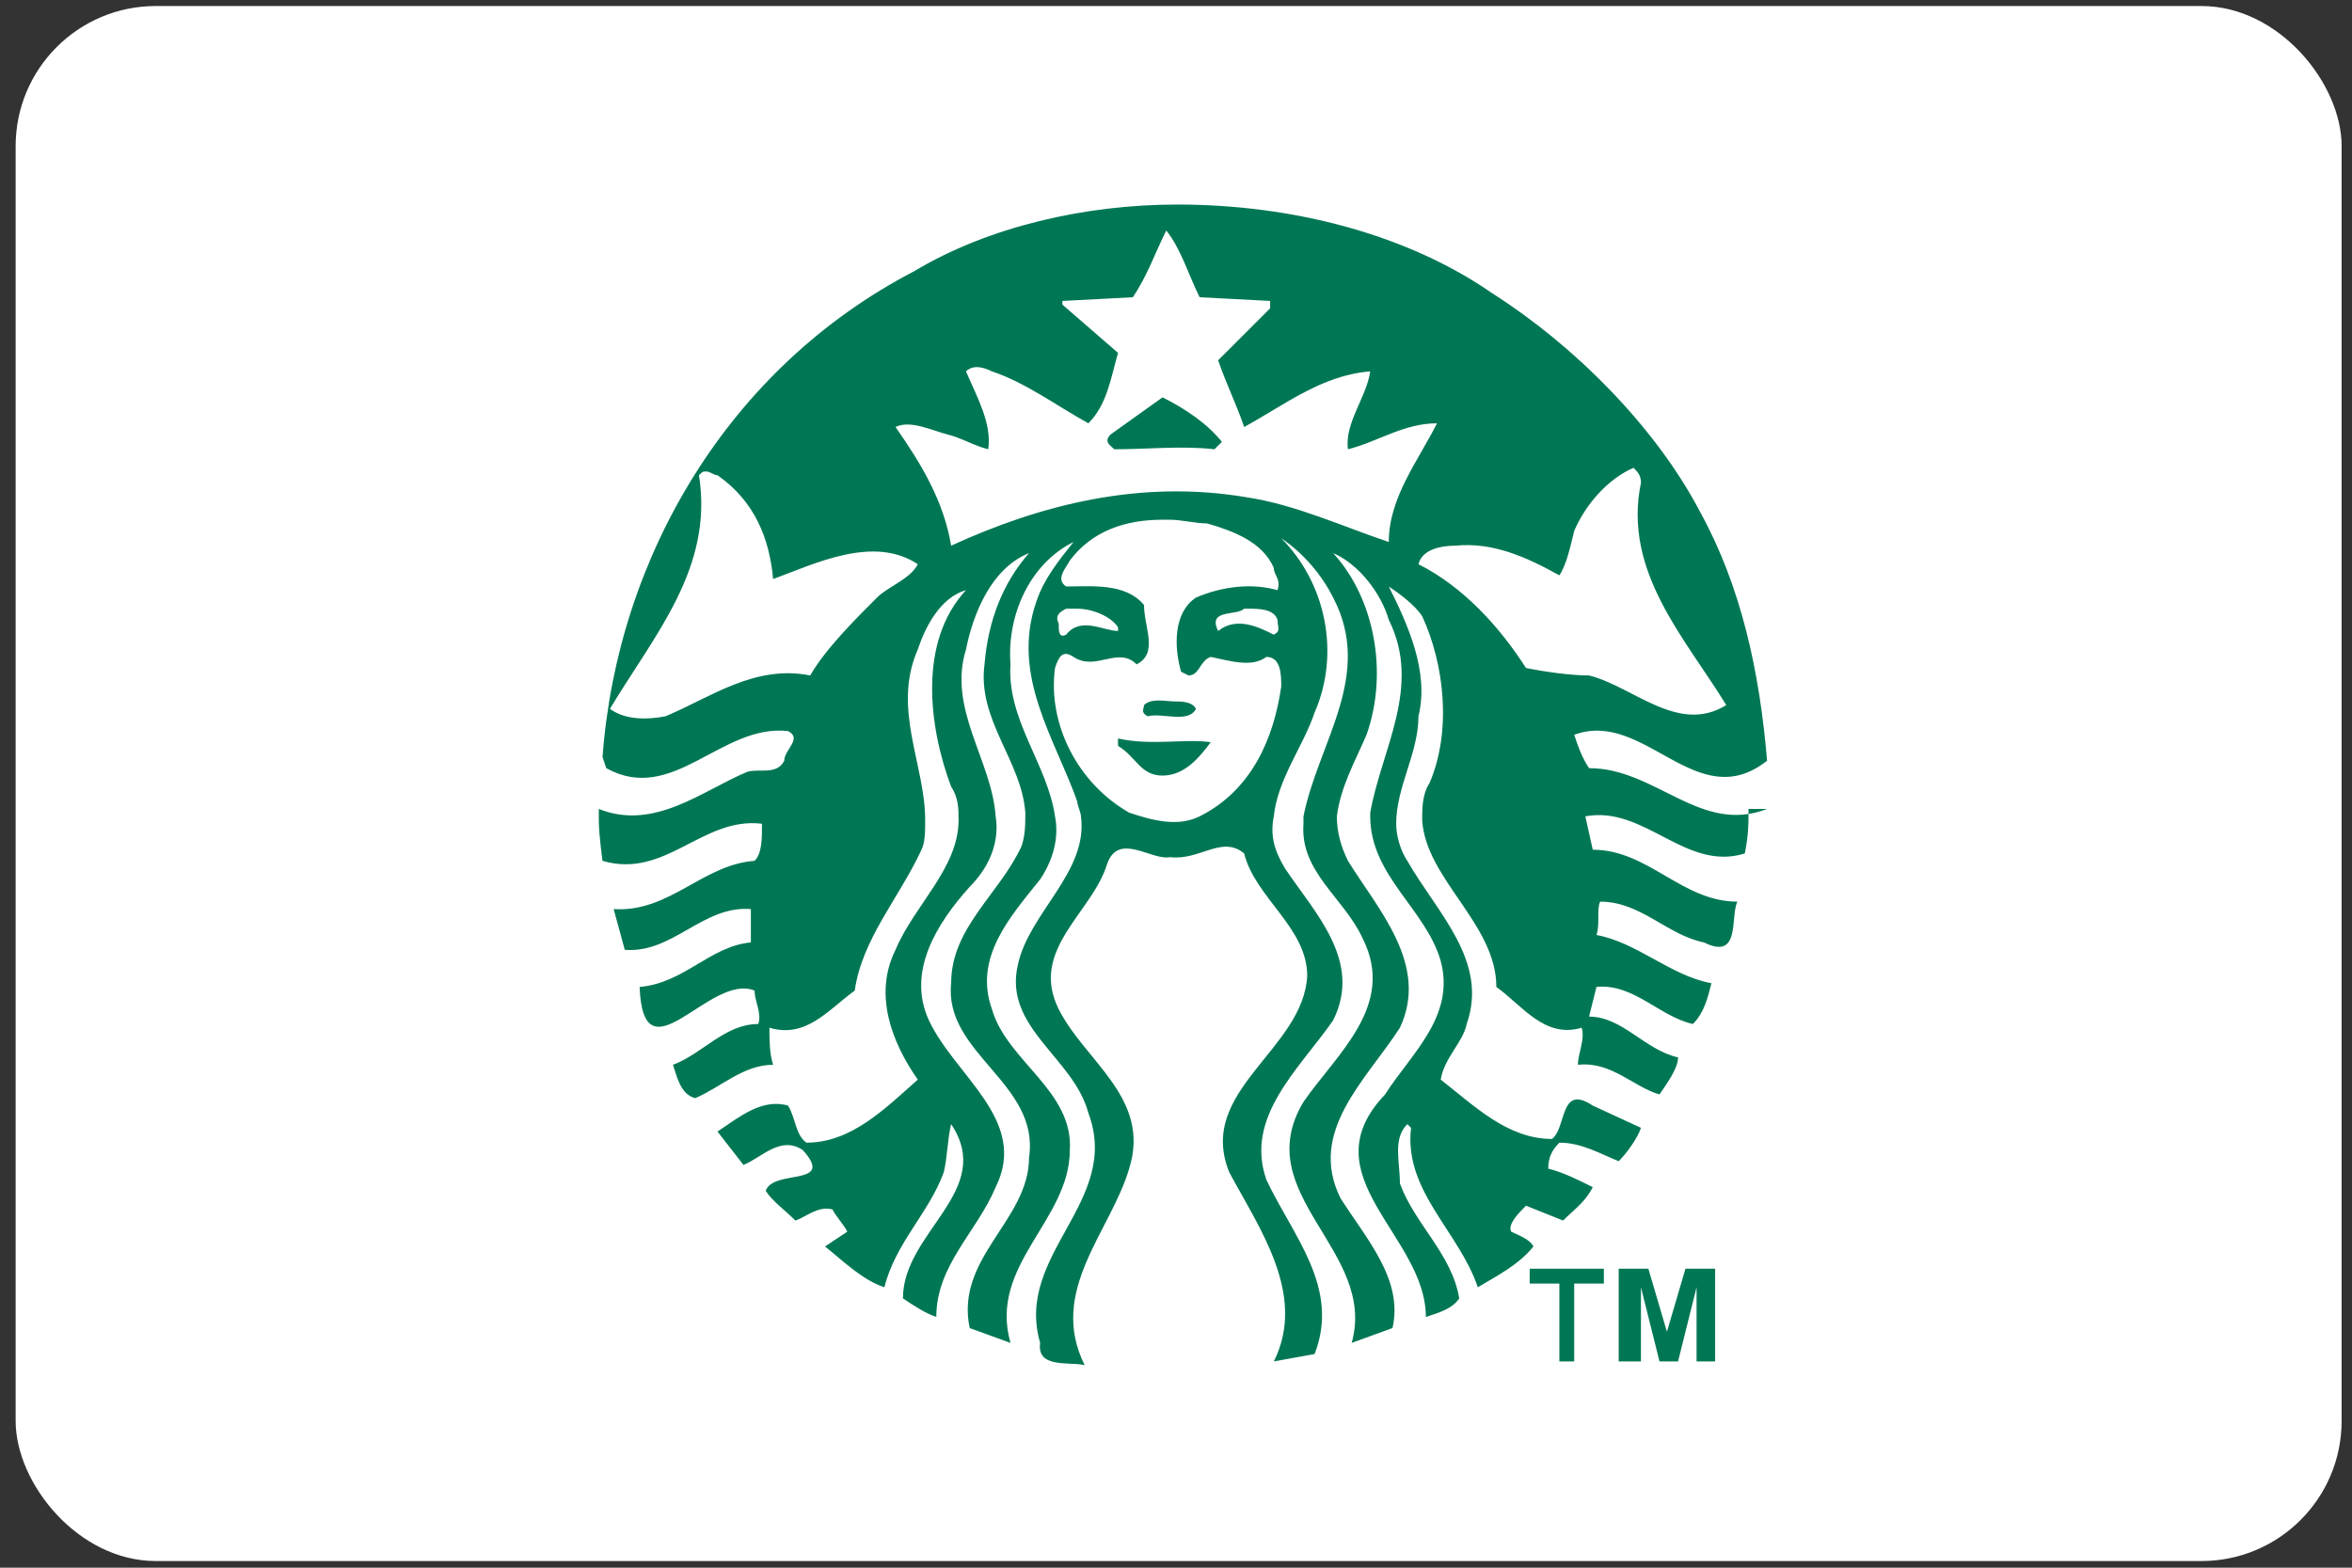
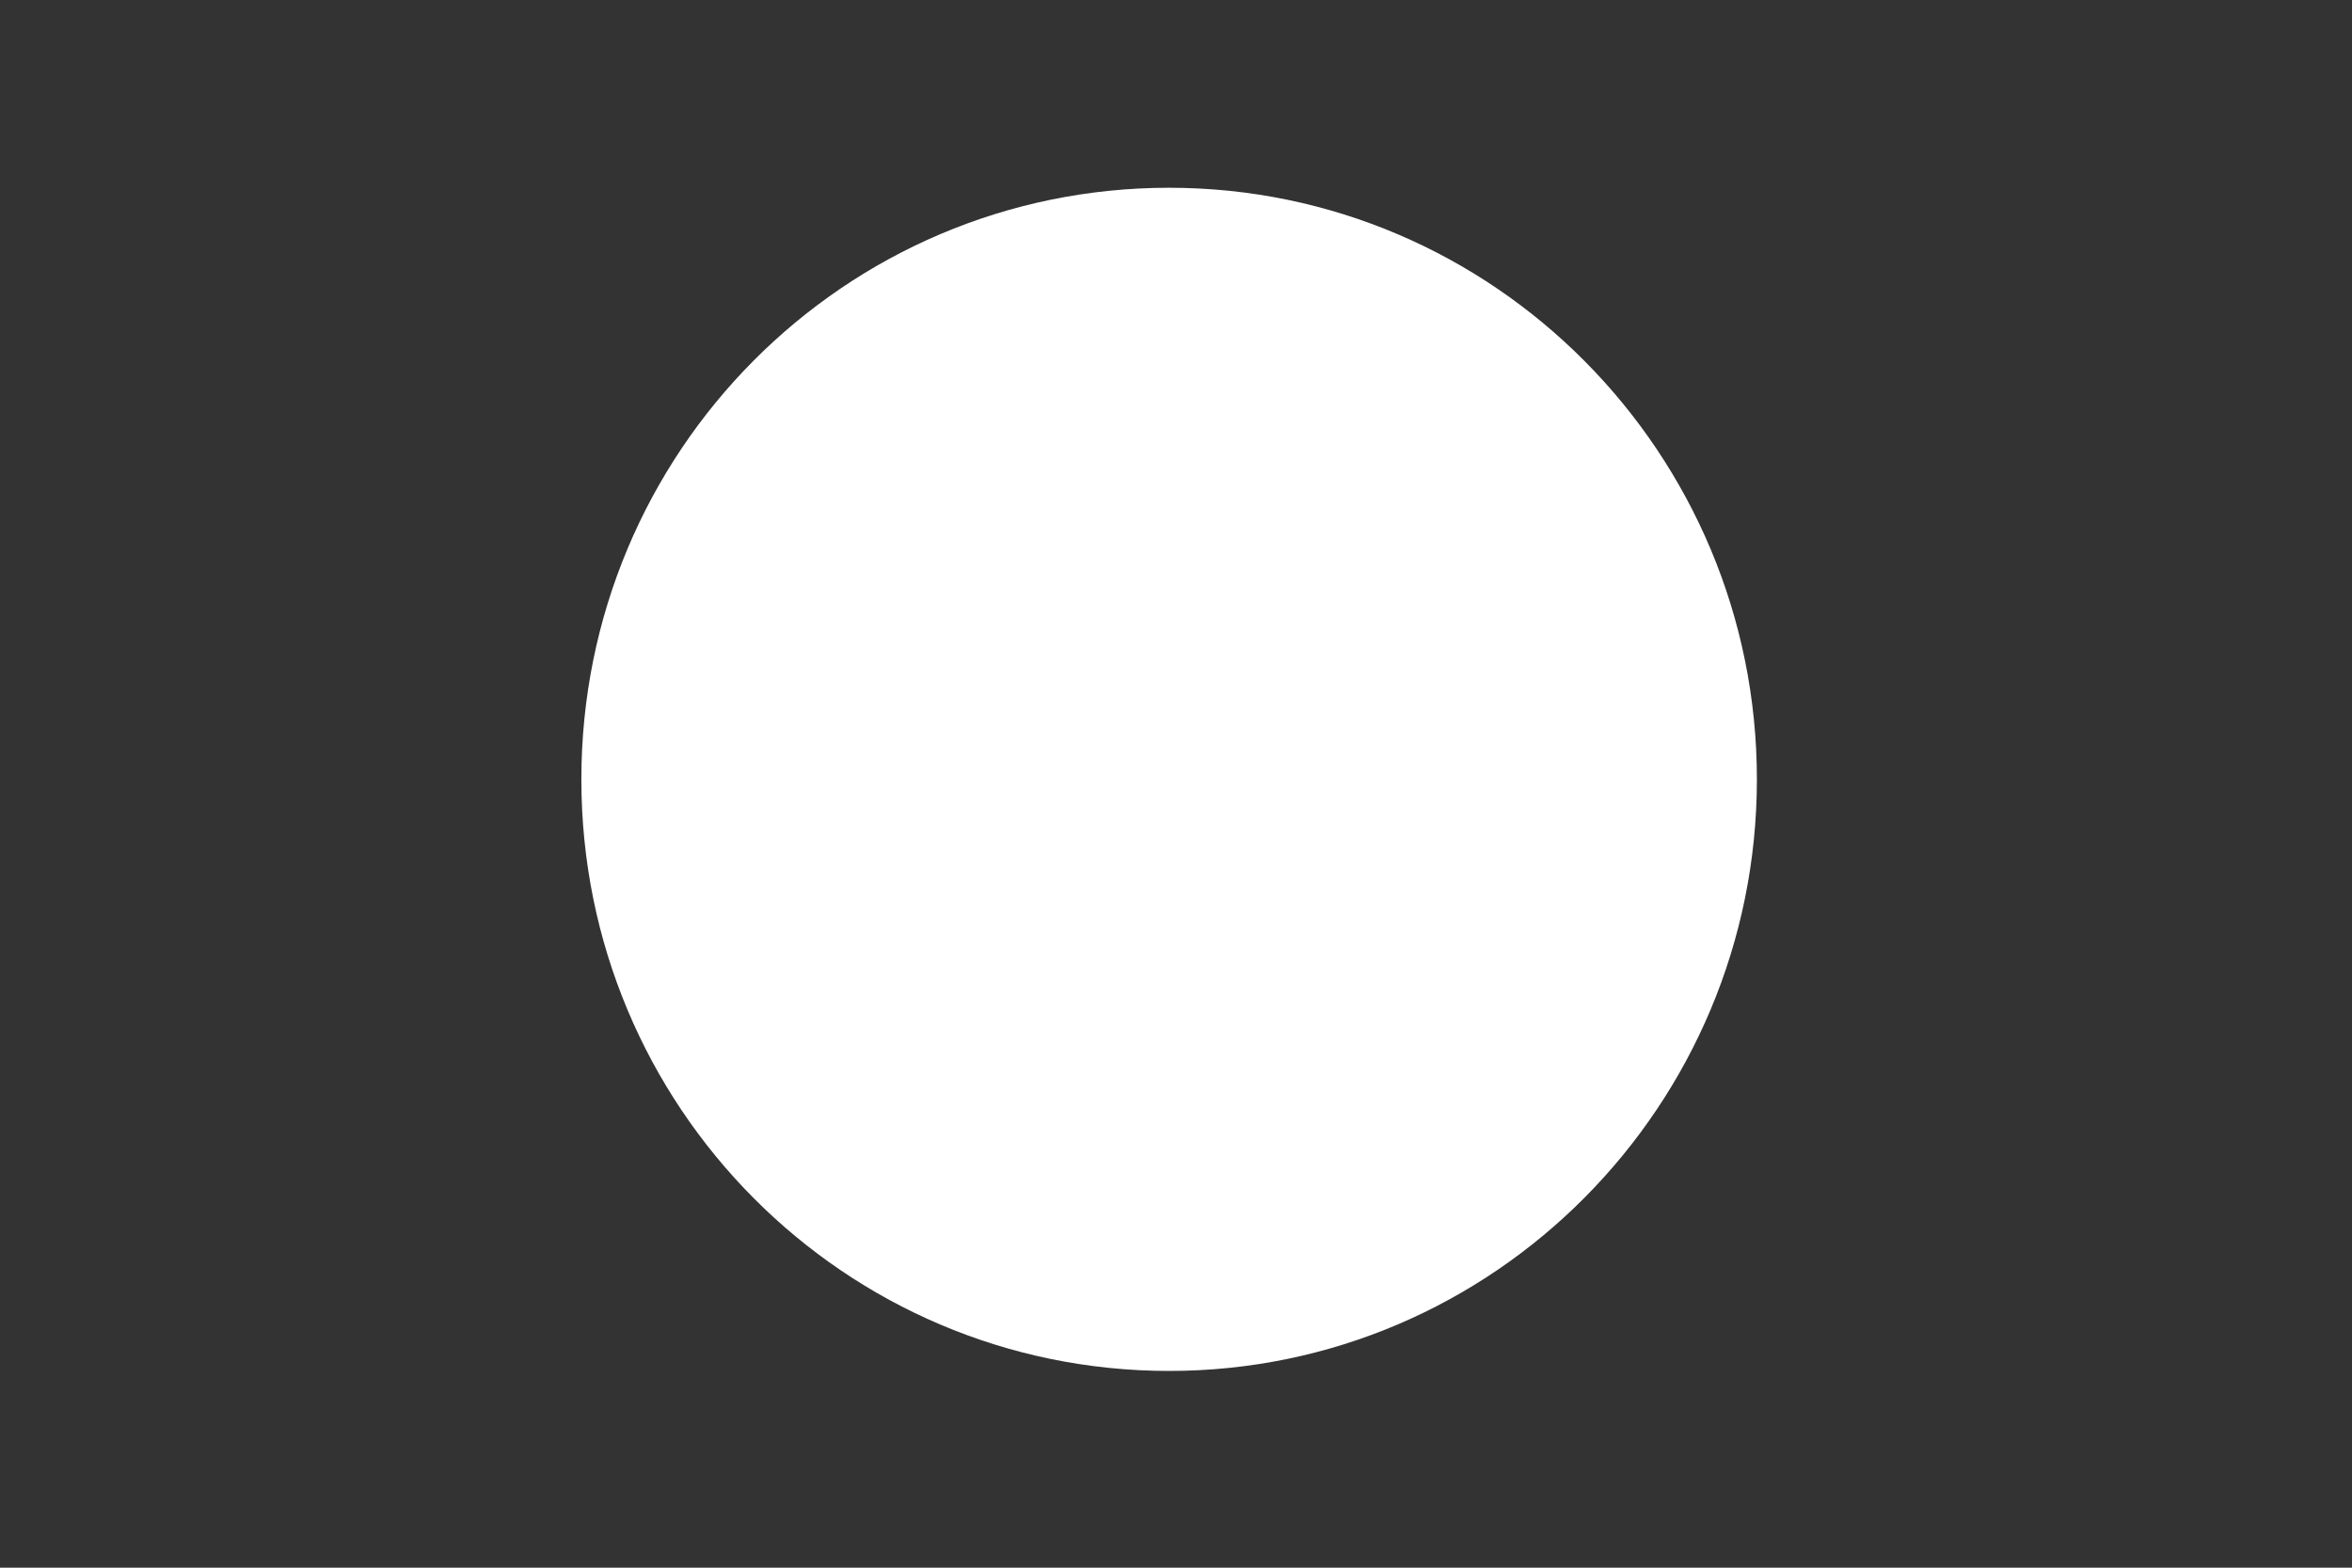
<svg xmlns="http://www.w3.org/2000/svg" width="141" height="94" viewBox="0 0 141 94" fill="none">
  <rect x="0" y="0" width="141" height="94" fill="#333333" stroke="none" />
-   <rect x="0.938" y="0.361" width="139.44" height="93.24" rx="8.4" fill="white" />
  <path d="M105.324 46.731C105.324 66.28 89.559 82.203 70.088 82.203C50.617 82.203 34.852 66.359 34.852 46.731C34.852 27.102 50.617 11.258 70.088 11.258C89.559 11.258 105.324 27.181 105.324 46.731Z" fill="white" />
-   <path d="M69.694 23.826C71.028 24.493 72.362 25.382 73.251 26.494L72.806 26.938C70.805 26.716 68.804 26.938 66.803 26.938C66.581 26.716 66.136 26.494 66.581 26.049L69.694 23.826ZM104.822 48.505C104.822 49.394 104.822 50.061 104.6 51.173C101.043 52.284 98.597 48.282 95.04 48.949L95.484 50.95C98.819 50.95 100.82 54.063 104.155 54.063C103.711 54.953 104.378 57.62 102.154 56.509C99.931 56.064 98.374 54.063 95.929 54.063C95.707 54.508 95.929 55.397 95.707 56.064C98.152 56.509 100.153 58.51 102.599 58.955C102.377 59.844 102.154 60.733 101.487 61.4C99.486 60.956 97.93 58.955 95.707 59.177L95.262 60.956C97.263 60.956 98.597 62.956 100.598 63.401C100.598 64.068 99.931 64.957 99.486 65.624C97.93 65.18 96.596 63.623 94.595 63.846C94.595 63.179 95.04 62.289 94.817 61.623C92.594 62.289 91.26 60.289 89.704 59.177C89.704 55.397 85.479 52.729 85.257 49.172C85.257 48.505 85.257 47.615 85.701 46.949C87.035 43.836 86.591 39.834 85.257 36.943C84.812 36.276 83.923 35.609 83.256 35.165C84.368 37.388 85.702 40.279 85.035 42.947C85.035 45.17 83.7 47.171 83.7 49.394C83.7 50.061 83.923 50.95 84.368 51.617C86.146 54.73 89.259 57.621 87.925 61.4C87.703 62.512 86.591 63.401 86.369 64.735C88.37 66.292 90.371 68.293 93.039 68.293C93.928 67.626 93.483 64.958 95.484 66.292L98.375 67.626C98.152 68.293 97.485 69.182 97.04 69.627C95.929 69.182 94.817 68.515 93.483 68.515C93.038 68.96 92.816 69.404 92.816 70.071C93.706 70.294 94.595 70.738 95.484 71.183C95.04 72.072 94.373 72.517 93.706 73.184L91.482 72.295C91.037 72.739 90.371 73.406 90.593 73.851C91.038 74.073 91.705 74.296 91.927 74.74C91.038 75.852 89.704 76.519 88.592 77.186C87.48 73.851 84.145 71.405 84.59 67.626L84.368 67.403C83.478 68.293 83.923 69.627 83.923 70.961C84.812 73.406 87.036 75.185 87.48 77.853C87.036 78.52 86.146 78.742 85.479 78.965C85.479 74.073 78.365 70.516 83.034 65.624C84.59 63.179 87.258 60.956 86.369 57.62C85.479 54.508 82.144 52.507 82.144 48.949V48.727C82.811 44.947 85.257 41.168 83.256 37.166C82.811 35.609 81.477 33.831 79.921 33.164C82.367 35.832 83.256 40.279 81.922 44.058C81.255 45.614 80.365 47.171 80.143 48.949C80.143 49.839 80.366 50.728 80.81 51.617C82.589 54.508 85.702 57.843 83.923 61.623C81.922 64.735 78.364 67.848 80.365 71.85C81.922 74.296 84.145 76.741 83.478 79.632L81.032 80.521C82.589 74.963 74.807 71.628 78.142 66.069C80.143 63.179 83.701 60.289 81.7 56.287C80.588 53.841 77.92 52.285 78.142 49.394V48.949C79.031 44.503 82.367 40.501 79.921 35.832C79.254 34.498 78.142 33.164 76.808 32.274C79.476 34.942 80.365 39.167 78.809 42.724C78.142 44.725 76.586 46.726 76.364 48.949C76.141 50.061 76.363 50.95 77.03 52.062C78.809 54.73 81.7 57.62 79.921 61.178C77.92 64.068 74.585 66.959 75.919 70.738C77.475 74.073 80.365 77.186 78.809 81.188L76.364 81.633C78.365 77.631 75.474 73.629 73.695 70.294C71.694 65.402 78.142 62.957 78.365 58.51C78.365 55.62 75.252 53.841 74.585 51.173C73.251 50.061 71.917 51.617 70.138 51.395C69.026 51.617 67.025 49.839 66.359 51.84C65.469 54.73 61.689 56.953 63.468 60.511C65.024 63.623 69.026 65.847 67.692 70.071C66.581 73.851 62.801 77.408 65.025 81.855C64.135 81.633 62.134 82.077 62.356 80.521C60.8 75.185 67.248 72.072 65.247 66.736C64.358 63.401 60.133 61.623 61.022 57.843C61.689 54.73 65.247 52.284 64.802 48.949C64.802 48.727 64.58 48.282 64.58 48.06C63.246 44.281 60.578 40.501 62.134 36.054C62.579 34.72 63.468 33.608 64.357 32.497C61.689 33.831 60.355 36.943 60.578 39.834C60.355 43.169 62.801 45.837 63.246 48.949C63.468 50.061 63.246 51.395 62.356 52.729C60.578 54.953 58.355 57.398 59.466 60.511C60.355 63.623 64.358 65.402 64.135 68.96C64.135 73.184 59.244 75.852 60.578 80.521L58.132 79.632C57.243 75.407 61.69 73.184 61.69 69.404C62.356 64.957 56.576 63.179 57.02 58.955C57.02 55.62 59.911 53.619 61.245 50.728C61.467 50.061 61.467 49.394 61.467 48.727C61.245 45.614 58.577 43.169 59.021 39.834C59.244 37.166 60.133 34.942 61.69 33.164C59.466 34.053 58.354 36.721 57.91 38.944C56.798 42.502 59.466 45.614 59.688 48.949C59.911 50.283 59.466 51.84 58.132 53.174C56.131 55.397 54.352 58.288 55.686 61.178C57.243 64.513 61.689 67.181 59.688 71.183C58.577 73.851 56.131 75.852 56.131 78.965C55.464 78.742 54.797 78.298 54.13 77.853C54.13 73.851 59.688 71.405 57.02 67.403C56.798 68.293 56.798 69.404 56.576 70.294C55.686 72.739 53.685 74.518 53.018 77.186C51.684 76.741 50.573 75.63 49.461 74.74L50.795 73.851C50.573 73.406 50.128 72.962 49.906 72.517C49.016 72.295 48.349 72.962 47.682 73.184C47.015 72.517 46.348 72.072 45.904 71.405C46.348 70.071 50.128 71.183 48.127 68.96C46.793 68.07 45.681 69.404 44.57 69.849L43.013 67.848C44.347 66.959 45.681 65.847 47.238 66.292C47.682 66.959 47.682 68.07 48.349 68.515C51.017 68.515 53.018 66.514 55.02 64.735C53.463 62.512 52.351 59.622 53.685 56.953C54.797 54.285 57.465 52.062 57.465 49.172C57.465 48.505 57.465 47.838 57.02 47.171C55.686 43.613 55.019 38.5 57.91 35.387C56.353 35.832 55.464 37.61 55.02 38.944C53.463 42.502 55.464 45.837 55.464 49.172C55.464 49.839 55.464 50.506 55.242 50.95C53.908 53.841 51.684 56.286 51.24 59.399C49.683 60.511 48.349 62.289 46.126 61.623C46.126 62.289 46.126 63.179 46.348 63.846C44.57 63.846 43.236 65.18 41.679 65.847C40.79 65.625 40.568 64.513 40.345 63.846C42.124 63.179 43.458 61.4 45.459 61.4C45.681 60.733 45.237 60.066 45.237 59.399C42.569 58.288 38.567 64.958 38.344 59.177C41.012 58.955 42.569 56.731 45.014 56.509V54.508C42.124 54.285 40.345 57.176 37.455 56.953L36.788 54.508C40.123 54.73 42.124 51.84 45.237 51.617C45.681 51.173 45.681 50.283 45.681 49.394C42.124 48.949 39.901 52.729 36.121 51.617C36.121 51.617 35.898 50.061 35.898 49.172C35.898 48.727 35.898 48.505 35.898 48.505C39.233 49.839 42.124 47.393 44.792 46.282C45.459 46.059 46.571 46.504 47.015 45.614C47.015 44.947 48.127 44.28 47.238 43.836C43.236 43.391 40.345 48.282 36.343 46.059L36.121 45.392C37.01 33.386 43.68 22.047 54.797 16.266C59.244 13.598 65.025 12.264 70.583 12.264C77.475 12.264 84.368 14.043 89.481 17.6C94.373 20.713 99.264 25.604 101.932 30.718C104.378 35.165 105.489 40.278 105.934 45.614C101.71 48.949 98.597 42.502 94.373 44.058C94.595 44.725 94.817 45.392 95.262 46.059C99.264 46.059 101.932 50.061 105.934 48.505H104.822ZM55.02 33.831C52.351 32.052 48.794 33.831 46.348 34.72C46.126 32.274 45.237 30.051 43.013 28.495C42.791 28.495 42.569 28.272 42.346 28.272C42.124 28.272 42.124 28.272 41.902 28.495C42.791 34.053 39.234 38.055 36.566 42.502C37.455 43.169 38.789 43.169 39.901 42.947C42.569 41.835 45.237 39.834 48.572 40.501C49.461 38.944 51.239 37.166 52.574 35.832C53.241 35.165 54.575 34.72 55.02 33.831ZM63.468 37.388C63.468 37.833 63.468 38.277 63.913 38.055C64.802 36.943 66.136 37.833 67.025 37.833V37.61C66.581 36.943 65.469 36.499 64.58 36.499C64.357 36.499 64.135 36.499 63.913 36.499C63.468 36.721 63.246 36.943 63.468 37.388ZM76.364 34.053C75.697 32.497 73.918 31.83 72.361 31.385C71.694 31.385 70.805 31.163 70.138 31.163C69.916 31.163 69.916 31.163 69.694 31.163C67.47 31.163 65.469 31.83 64.135 33.608C63.913 34.053 63.246 34.72 63.913 35.165C65.469 35.165 67.47 34.942 68.582 36.276C68.582 37.61 69.471 39.167 68.137 39.834C67.025 38.722 65.691 40.278 64.357 39.389C63.69 38.944 63.468 39.389 63.246 40.056C62.801 43.391 64.58 46.948 67.692 48.727C69.026 49.172 70.583 49.616 71.917 48.949C75.029 47.393 76.363 44.28 76.808 41.168C76.808 40.501 76.808 39.389 75.919 39.389C75.029 40.056 73.695 39.611 72.584 39.389C71.917 39.611 71.917 40.501 71.25 40.501L70.805 40.278C70.361 38.722 70.361 36.721 71.695 35.832C73.251 35.165 75.029 34.942 76.586 35.387C76.808 34.72 76.364 34.498 76.364 34.053ZM74.807 36.499H74.585C74.14 36.943 72.362 36.499 73.028 37.833C74.14 36.943 75.474 37.61 76.364 38.055C76.808 37.833 76.586 37.61 76.586 37.166C76.364 36.499 75.474 36.499 74.807 36.499ZM86.146 25.382C84.145 25.382 82.589 26.494 80.81 26.938C80.588 25.382 81.922 23.826 82.144 22.269C79.254 22.492 77.03 24.27 74.585 25.604C74.14 24.27 73.473 22.936 73.028 21.602L76.141 18.49V18.045L71.917 17.823C71.25 16.488 70.805 14.932 69.916 13.82C69.249 15.155 68.804 16.488 67.915 17.823L63.69 18.045V18.267L67.025 21.158C66.581 22.714 66.359 24.27 65.247 25.382C63.246 24.27 61.467 22.936 59.466 22.269C59.022 22.047 58.354 21.825 57.91 22.269C58.577 23.826 59.466 25.382 59.244 26.938C58.354 26.716 57.687 26.271 56.798 26.049C55.909 25.827 54.575 25.16 53.685 25.604C55.242 27.828 56.576 30.051 57.02 32.719C62.356 30.273 68.359 28.717 74.807 29.829C77.697 30.273 80.588 31.607 83.256 32.497C83.256 29.829 85.035 27.605 86.146 25.382ZM95.262 40.501C97.93 41.168 100.598 44.058 103.488 42.279C101.043 38.277 97.263 34.275 98.375 28.939C98.375 28.495 98.152 28.272 97.93 28.05C96.374 28.717 95.04 30.273 94.373 31.83C94.15 32.719 93.928 33.831 93.483 34.498C91.482 33.386 89.481 32.497 87.258 32.719C86.369 32.719 85.257 32.941 85.035 33.831C87.703 35.165 89.926 37.61 91.482 40.056C92.594 40.278 94.15 40.501 95.262 40.501ZM67.025 44.28V44.725C68.137 45.392 68.359 46.504 69.694 46.504C71.028 46.504 71.917 45.392 72.584 44.503C71.027 44.28 69.026 44.725 67.025 44.28ZM68.582 42.279C68.582 42.502 68.359 42.724 68.804 42.947C69.693 42.724 71.25 43.391 71.695 42.502C71.472 42.057 70.805 42.057 70.36 42.057C69.916 42.057 69.026 41.835 68.582 42.279Z" fill="#007754" />
-   <path d="M93.482 81.633V76.964H91.703V76.074H96.15V76.964H94.371V81.633H93.482Z" fill="#007754" />
-   <path d="M97.039 81.633V76.074H98.818L99.93 79.854L101.041 76.074H102.82V81.633H101.708V77.186L100.597 81.633H99.485L98.373 77.186V81.633H97.039Z" fill="#007754" />
</svg>